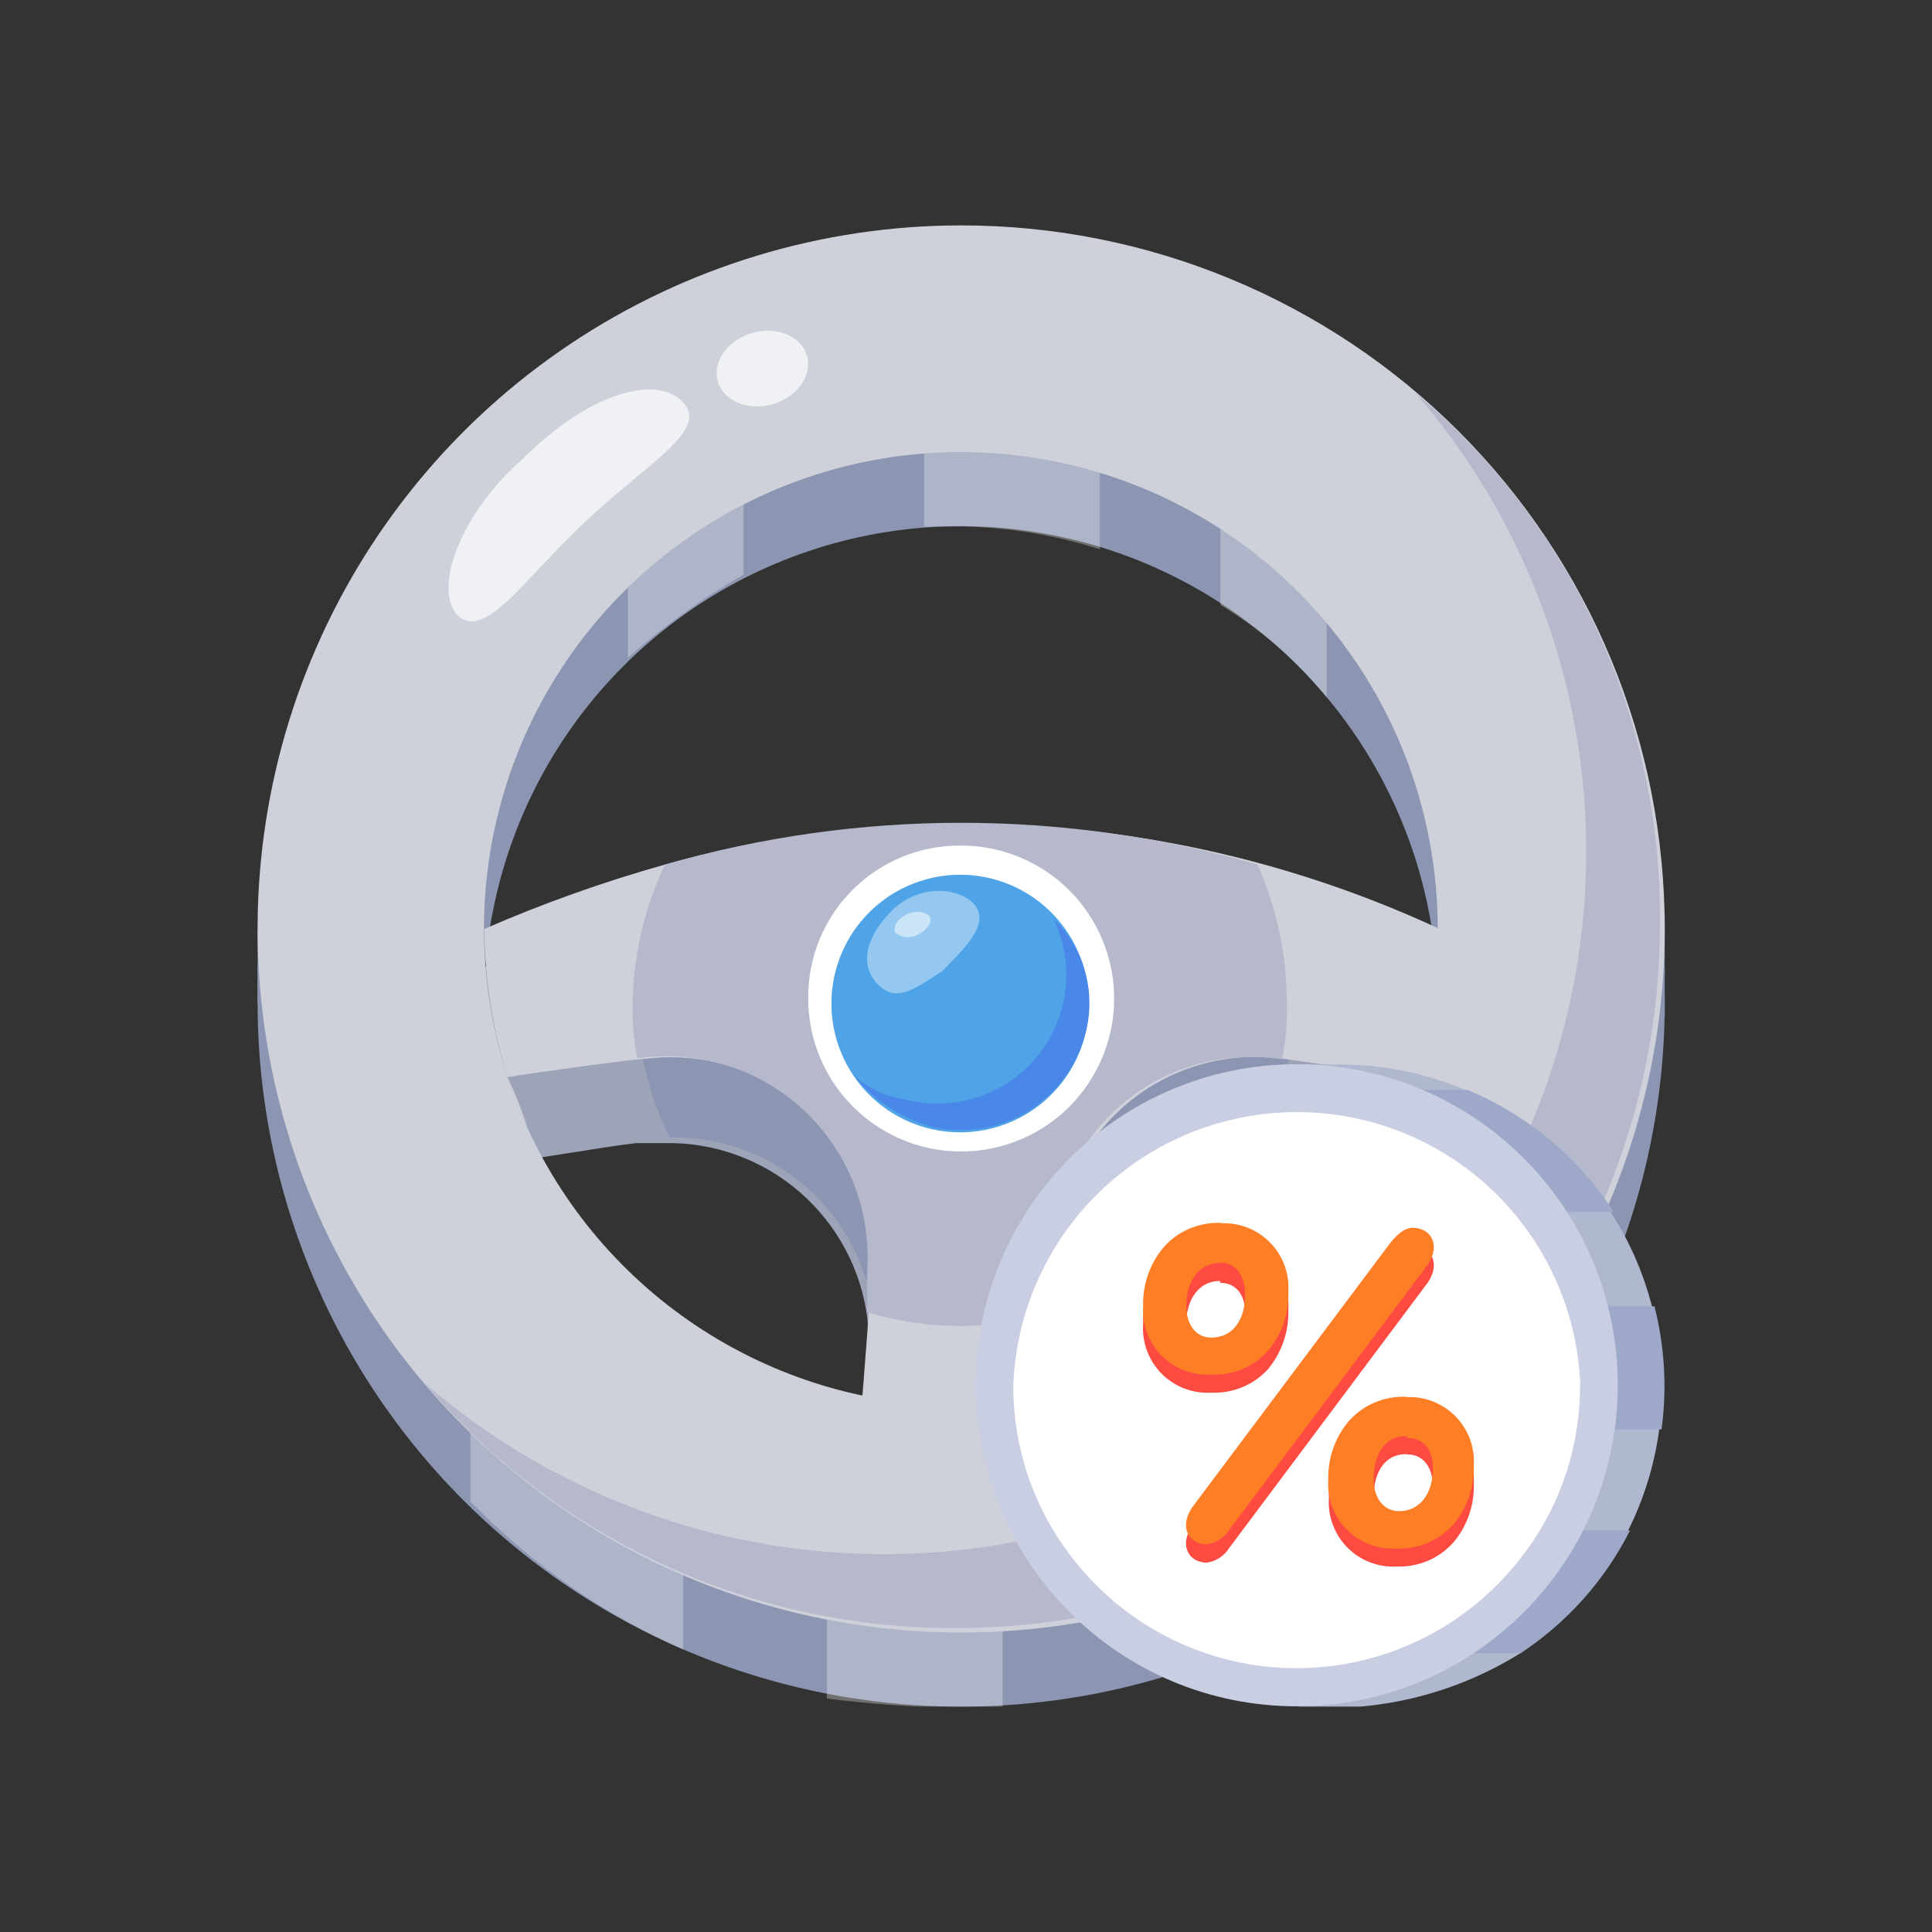
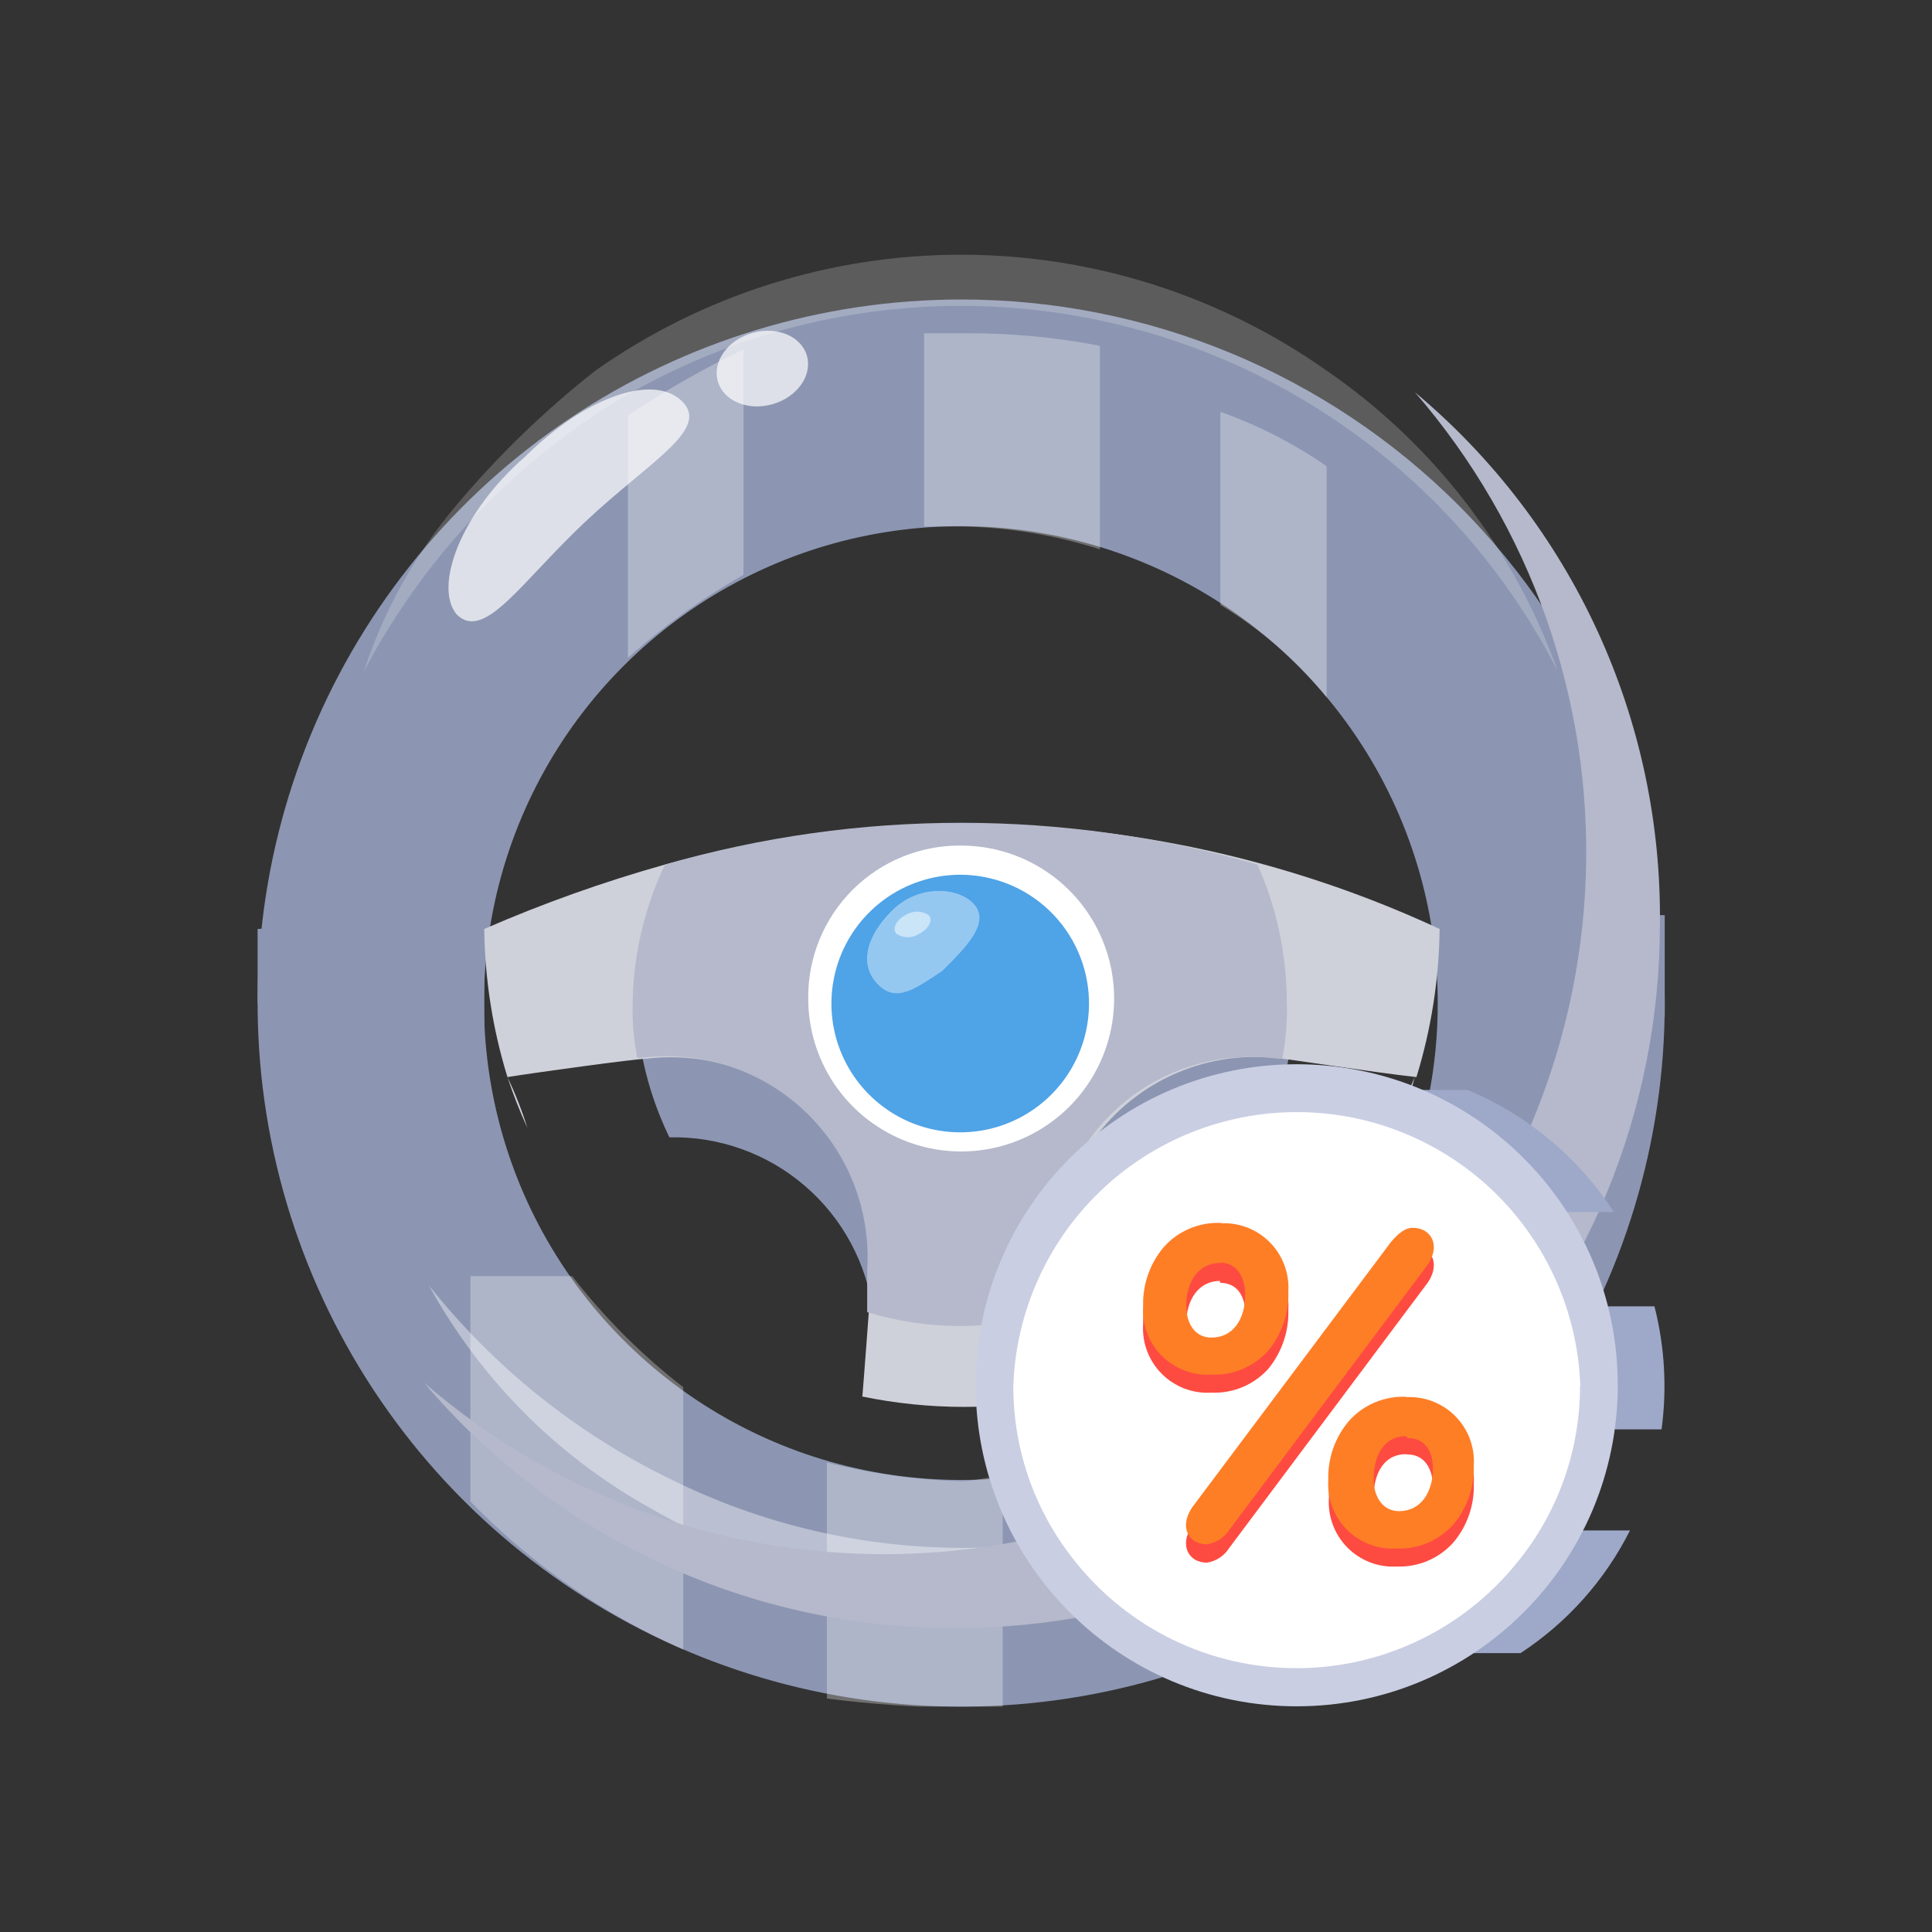
<svg xmlns="http://www.w3.org/2000/svg" width="60" height="60" viewBox="0 0 60 60" fill="none">
  <rect x="0" y="0" width="60" height="60" fill="#333333" stroke="none" />
  <g clip-path="url(#clip0_4023_14688)">
-     <path d="M8 30.15C8.02 35.945 10.341 41.495 14.453 45.578C18.564 49.662 24.13 51.945 29.925 51.925C35.72 51.905 41.27 49.584 45.353 45.472C49.437 41.361 51.72 35.795 51.7 30H8V30.15ZM27 42.08V43.37L26.69 45.85C24.176 45.313 21.845 44.129 19.928 42.416C18.012 40.702 16.575 38.519 15.76 36.08C17.05 35.94 18.49 35.65 19.76 35.5H20.62C22.164 35.466 23.666 36.007 24.833 37.018C26.001 38.029 26.752 39.437 26.94 40.97L27 42.08ZM33 45.81L32.71 43.37V40.78C32.927 39.259 33.688 37.868 34.852 36.864C36.016 35.86 37.503 35.312 39.04 35.32H39.9C41.19 35.46 42.63 35.75 43.9 35.9C43.124 38.372 41.708 40.595 39.795 42.342C37.883 44.09 35.542 45.3 33.01 45.85L33 45.81Z" fill="#9DA4B8" />
    <path d="M19.789 31.73C19.902 32.978 20.241 34.194 20.789 35.321C22.333 35.286 23.834 35.825 25.003 36.834C26.173 37.842 26.926 39.248 27.119 40.781C28.993 41.354 30.995 41.354 32.869 40.781C33.084 39.26 33.843 37.869 35.005 36.865C36.167 35.861 37.654 35.313 39.189 35.321C39.737 34.194 40.076 32.978 40.189 31.73H19.789Z" fill="#8C96B2" />
    <path d="M29.85 9.301C25.529 9.301 21.304 10.582 17.711 12.983C14.118 15.384 11.317 18.797 9.663 22.789C8.009 26.782 7.577 31.175 8.42 35.413C9.263 39.652 11.344 43.545 14.4 46.601C17.456 49.657 21.349 51.738 25.587 52.581C29.826 53.424 34.219 52.991 38.212 51.338C42.204 49.684 45.617 46.883 48.018 43.29C50.419 39.697 51.7 35.472 51.7 31.151C51.701 28.281 51.137 25.439 50.039 22.788C48.942 20.136 47.332 17.727 45.303 15.698C43.274 13.668 40.865 12.059 38.213 10.961C35.562 9.864 32.72 9.299 29.85 9.301ZM29.85 45.961C26.92 45.963 24.056 45.096 21.619 43.47C19.183 41.844 17.283 39.531 16.16 36.825C15.038 34.119 14.743 31.141 15.313 28.268C15.884 25.394 17.293 22.754 19.364 20.682C21.435 18.61 24.074 17.198 26.947 16.626C29.82 16.054 32.798 16.346 35.505 17.467C38.212 18.588 40.526 20.486 42.153 22.922C43.781 25.358 44.65 28.221 44.65 31.151C44.654 33.096 44.274 35.023 43.532 36.821C42.789 38.619 41.7 40.252 40.325 41.628C38.95 43.004 37.317 44.095 35.519 44.839C33.722 45.582 31.795 45.963 29.85 45.961Z" fill="#8C96B2" />
    <path opacity="0.3" d="M21.219 43.081C19.929 42.081 18.77 40.921 17.769 39.631H14.609V46.631C16.498 48.573 18.742 50.135 21.219 51.231V43.081Z" fill="white" />
    <path opacity="0.3" d="M31.14 45.85C30.71 45.85 30.28 46 29.85 46C28.443 45.96 27.044 45.765 25.68 45.42V52.75C27.063 52.926 28.455 53.023 29.85 53.04H31.14V45.85Z" fill="white" />
    <path opacity="0.3" d="M41.921 39.779C40.937 41.219 39.667 42.441 38.191 43.369V51.279C41.167 50.026 43.855 48.178 46.091 45.849V39.849L41.921 39.779Z" fill="white" />
    <g opacity="0.3">
      <path d="M41.2 14.479V21.659C40.278 20.516 39.161 19.544 37.9 18.789V12.789C39.069 13.206 40.179 13.774 41.2 14.479Z" fill="white" />
      <path d="M34.159 10.74V17.06C32.765 16.615 31.313 16.376 29.849 16.35H28.699V10.35H29.989C31.389 10.343 32.785 10.474 34.159 10.74Z" fill="white" />
      <path d="M23.09 10.85V17.85C21.806 18.582 20.603 19.446 19.5 20.43V12.9C20.648 12.134 21.847 11.449 23.09 10.85Z" fill="white" />
    </g>
    <path d="M46.24 28.42V33.16L51.7 31.58V28.42H46.24Z" fill="#8C96B2" />
    <path d="M15.04 28.42L8 28.85V31.15L15.04 33.16V28.42Z" fill="#8C96B2" />
    <path opacity="0.4" d="M13.32 39.92C15.332 42.451 17.884 44.501 20.79 45.92C23.605 47.324 26.705 48.06 29.85 48.07C32.979 48.086 36.066 47.348 38.85 45.92C41.736 44.465 44.284 42.421 46.33 39.92C44.742 42.826 42.368 45.228 39.48 46.85C36.554 48.546 33.232 49.44 29.85 49.44C26.468 49.44 23.146 48.546 20.22 46.85C17.312 45.238 14.92 42.835 13.32 39.92Z" fill="white" />
    <path opacity="0.2" d="M48.381 20.85C47.081 18.302 45.269 16.049 43.059 14.232C40.85 12.416 38.289 11.074 35.538 10.292C32.786 9.509 29.903 9.302 27.068 9.684C24.233 10.065 21.507 11.027 19.061 12.51C15.778 14.55 13.1 17.429 11.301 20.85C11.919 18.957 12.897 17.202 14.181 15.68C15.471 14.146 16.915 12.749 18.491 11.51C21.814 9.167 25.78 7.91 29.846 7.91C33.911 7.91 37.878 9.167 41.201 11.51C44.517 13.791 47.029 17.059 48.381 20.85Z" fill="white" />
    <path d="M20.649 26.85C18.735 27.388 16.861 28.056 15.039 28.85C15.057 30.41 15.3 31.959 15.759 33.45C16.619 33.31 19.759 32.88 20.069 32.88C20.982 32.768 21.908 32.859 22.782 33.145C23.655 33.432 24.455 33.908 25.123 34.539C25.792 35.171 26.313 35.942 26.649 36.798C26.986 37.653 27.129 38.573 27.069 39.49C27.069 39.63 26.779 43.49 26.779 43.37C28.864 43.8 31.014 43.8 33.099 43.37C33.099 43.23 32.819 39.37 32.819 39.49C32.746 38.57 32.881 37.644 33.213 36.782C33.544 35.92 34.065 35.144 34.737 34.51C35.408 33.876 36.214 33.4 37.093 33.118C37.972 32.836 38.904 32.755 39.819 32.88C39.959 32.88 42.699 33.31 43.989 33.45C44.448 31.959 44.691 30.41 44.709 28.85C37.18 25.351 28.652 24.642 20.649 26.85ZM43.939 33.45C43.789 34.03 43.499 34.6 43.359 35.03C43.51 34.489 43.704 33.961 43.939 33.45ZM15.759 33.45C15.937 33.988 16.143 34.516 16.379 35.03C16.211 34.489 16.003 33.962 15.759 33.45Z" fill="#CED1D9" />
    <path d="M39.051 26.85C33.039 25.12 26.662 25.12 20.651 26.85C20.03 28.155 19.69 29.576 19.651 31.02C19.626 31.633 19.673 32.248 19.791 32.85H19.931C20.844 32.736 21.771 32.825 22.645 33.111C23.52 33.397 24.32 33.873 24.989 34.505C25.658 35.137 26.179 35.908 26.515 36.765C26.85 37.622 26.992 38.542 26.931 39.46V40.75C28.805 41.323 30.807 41.323 32.681 40.75V39.49C32.608 38.569 32.742 37.644 33.074 36.782C33.406 35.92 33.927 35.144 34.599 34.51C35.27 33.875 36.075 33.4 36.955 33.118C37.834 32.836 38.766 32.755 39.681 32.88H39.821C39.942 32.265 39.989 31.637 39.961 31.01C39.944 29.576 39.635 28.16 39.051 26.85Z" fill="#B5B9CB" />
-     <path d="M29.85 7C25.529 7 21.304 8.281 17.711 10.682C14.118 13.083 11.317 16.496 9.663 20.488C8.009 24.481 7.577 28.874 8.42 33.113C9.263 37.351 11.344 41.245 14.4 44.3C17.456 47.356 21.349 49.437 25.587 50.28C29.826 51.123 34.219 50.691 38.212 49.037C42.204 47.383 45.617 44.582 48.018 40.989C50.419 37.396 51.7 33.172 51.7 28.85C51.701 25.98 51.137 23.138 50.039 20.487C48.942 17.835 47.332 15.426 45.303 13.397C43.274 11.368 40.865 9.758 38.213 8.661C35.562 7.563 32.72 6.999 29.85 7ZM29.85 43.66C26.92 43.662 24.056 42.795 21.619 41.169C19.183 39.543 17.283 37.23 16.16 34.525C15.038 31.819 14.743 28.84 15.313 25.967C15.884 23.093 17.293 20.453 19.364 18.381C21.435 16.309 24.074 14.898 26.947 14.325C29.82 13.753 32.798 14.046 35.505 15.166C38.212 16.287 40.526 18.185 42.153 20.621C43.781 23.057 44.65 25.92 44.65 28.85C44.654 30.795 44.274 32.722 43.532 34.52C42.789 36.318 41.7 37.952 40.325 39.328C38.95 40.703 37.317 41.794 35.519 42.538C33.722 43.281 31.795 43.663 29.85 43.66Z" fill="#CED1D9" />
    <path d="M43.94 12.18C47.55 16.348 49.446 21.73 49.248 27.241C49.05 32.751 46.771 37.982 42.871 41.881C38.972 45.779 33.74 48.056 28.229 48.253C22.718 48.449 17.337 46.551 13.17 42.94C15.201 45.341 17.733 47.268 20.589 48.584C23.445 49.901 26.555 50.575 29.7 50.56C32.57 50.561 35.412 49.997 38.063 48.899C40.715 47.801 43.124 46.192 45.153 44.163C47.182 42.134 48.792 39.724 49.889 37.073C50.987 34.421 51.551 31.579 51.55 28.71C51.587 25.562 50.923 22.447 49.607 19.587C48.291 16.729 46.355 14.198 43.94 12.18Z" fill="#B5B9CB" />
    <path d="M29.85 26.26C29.224 26.253 28.604 26.372 28.024 26.608C27.445 26.844 26.919 27.194 26.476 27.636C26.034 28.079 25.684 28.605 25.448 29.184C25.212 29.764 25.093 30.384 25.1 31.01C25.1 31.95 25.378 32.868 25.9 33.649C26.422 34.43 27.164 35.039 28.032 35.398C28.9 35.758 29.855 35.852 30.777 35.669C31.698 35.486 32.544 35.033 33.209 34.369C33.873 33.705 34.325 32.858 34.509 31.937C34.692 31.015 34.598 30.06 34.238 29.192C33.879 28.324 33.27 27.582 32.489 27.061C31.708 26.539 30.789 26.26 29.85 26.26Z" fill="white" />
    <path d="M33.73 32.011C33.562 32.787 33.167 33.495 32.596 34.046C32.024 34.597 31.301 34.966 30.52 35.104C29.738 35.243 28.933 35.146 28.206 34.826C27.48 34.505 26.865 33.976 26.44 33.305C26.016 32.634 25.8 31.852 25.822 31.059C25.843 30.265 26.1 29.495 26.56 28.848C27.02 28.201 27.662 27.706 28.405 27.425C29.148 27.144 29.957 27.09 30.73 27.271C31.752 27.509 32.639 28.14 33.2 29.027C33.761 29.913 33.952 30.985 33.73 32.011Z" fill="#4FA3E7" />
-     <path d="M33.729 32.009C33.49 33.031 32.86 33.918 31.973 34.479C31.086 35.04 30.015 35.231 28.989 35.009C28.029 34.748 27.173 34.197 26.539 33.429C26.989 33.811 27.536 34.06 28.119 34.149C28.857 34.339 29.634 34.314 30.359 34.077C31.084 33.84 31.725 33.401 32.209 32.811C32.692 32.222 32.997 31.507 33.087 30.75C33.178 29.993 33.05 29.226 32.719 28.539C33.177 28.978 33.511 29.53 33.688 30.139C33.865 30.748 33.88 31.393 33.729 32.009Z" fill="#4987E8" />
    <g opacity="0.4">
      <path d="M29.27 30.149C28.41 30.719 27.84 31.149 27.27 30.579C26.7 30.009 26.84 29.139 27.7 28.279C28.56 27.419 29.86 27.559 30.29 28.129C30.72 28.699 29.99 29.429 29.27 30.149Z" fill="white" />
    </g>
    <path opacity="0.5" d="M28.55 28.999C28.445 29.069 28.322 29.107 28.195 29.107C28.069 29.107 27.946 29.069 27.84 28.999C27.691 28.849 27.84 28.559 28.12 28.419C28.228 28.35 28.353 28.312 28.48 28.312C28.608 28.312 28.733 28.35 28.84 28.419C28.991 28.559 28.84 28.849 28.55 28.999Z" fill="white" />
    <path opacity="0.7" d="M14.18 19.08C15.04 19.94 16.18 18.08 18.18 16.2C20.18 14.32 22.07 13.33 21.18 12.46C20.29 11.59 18.18 12.32 16.299 14.19C14.319 15.91 13.46 18.21 14.18 19.08Z" fill="white" />
    <path opacity="0.7" d="M23.995 12.552C24.759 12.332 25.236 11.658 25.06 11.048C24.885 10.438 24.123 10.121 23.358 10.342C22.594 10.562 22.117 11.235 22.293 11.845C22.469 12.456 23.231 12.772 23.995 12.552Z" fill="white" />
-     <path d="M47.22 51.34C45.151 52.63 42.719 53.212 40.29 53.001L40.67 52.941C38.321 52.651 36.15 51.538 34.544 49.798C32.939 48.059 32.002 45.806 31.902 43.441C31.801 41.076 32.542 38.752 33.994 36.883C35.446 35.013 37.514 33.719 39.83 33.23V33.06H41.71C43.844 33.08 45.915 33.782 47.622 35.063C49.328 36.344 50.58 38.137 51.195 40.18C51.809 42.224 51.754 44.41 51.037 46.42C50.32 48.43 48.979 50.157 47.21 51.35L47.22 51.34Z" fill="#B0B8CF" />
    <path d="M50.12 37.64H44V33.85H45.58C47.441 34.626 49.023 35.947 50.12 37.64Z" fill="#9EA9C9" />
    <path d="M51.601 44.39H47.891V40.57H51.381C51.699 41.818 51.774 43.115 51.601 44.39Z" fill="#9EA9C9" />
    <path d="M50.621 47.529C49.843 49.076 48.67 50.391 47.221 51.339H45.121V47.529H50.621Z" fill="#9EA9C9" />
    <path d="M40.271 52.991C45.777 52.991 50.241 48.527 50.241 43.021C50.241 37.514 45.777 33.051 40.271 33.051C34.764 33.051 30.301 37.514 30.301 43.021C30.301 48.527 34.764 52.991 40.271 52.991Z" fill="#C9CEE2" />
    <path d="M49.069 43.03C49.074 45.004 48.404 46.92 47.169 48.46L47.119 48.52C46.292 49.55 45.245 50.379 44.054 50.948C42.863 51.517 41.559 51.811 40.239 51.807C38.919 51.803 37.617 51.502 36.429 50.926C35.242 50.35 34.199 49.514 33.379 48.48C32.141 46.941 31.467 45.025 31.469 43.05C31.546 40.767 32.507 38.602 34.15 37.013C35.793 35.425 37.989 34.537 40.274 34.537C42.559 34.537 44.755 35.425 46.398 37.013C48.04 38.602 49.002 40.767 49.079 43.05L49.069 43.03Z" fill="white" />
    <path d="M37.92 38.55C38.201 38.537 38.481 38.583 38.743 38.685C39.004 38.788 39.241 38.944 39.438 39.144C39.636 39.344 39.788 39.583 39.887 39.846C39.986 40.109 40.028 40.39 40.011 40.67C40.033 41.343 39.809 42.001 39.38 42.52C39.157 42.764 38.883 42.956 38.577 43.082C38.271 43.208 37.941 43.266 37.611 43.25C37.328 43.267 37.044 43.222 36.779 43.121C36.515 43.019 36.275 42.862 36.075 42.661C35.876 42.46 35.721 42.218 35.622 41.953C35.523 41.687 35.482 41.403 35.501 41.12C35.484 40.453 35.711 39.802 36.141 39.29C36.365 39.038 36.644 38.84 36.955 38.71C37.267 38.58 37.603 38.522 37.941 38.54L37.92 38.55ZM43.191 39.14C43.431 38.85 43.651 38.69 43.87 38.69C44.431 38.69 44.751 39.21 44.35 39.82L38.17 48.08C38.094 48.2 37.993 48.302 37.874 48.38C37.755 48.457 37.621 48.509 37.48 48.53C36.931 48.53 36.611 48.01 37.011 47.4L43.191 39.14ZM37.891 39.78C37.221 39.78 36.84 40.37 36.84 41.11C36.84 41.68 37.12 42.11 37.62 42.11C38.31 42.11 38.67 41.52 38.67 40.78C38.67 40.21 38.391 39.84 37.891 39.84V39.78ZM43.66 43.95C43.943 43.934 44.225 43.978 44.489 44.079C44.753 44.18 44.992 44.336 45.192 44.536C45.391 44.736 45.546 44.977 45.646 45.241C45.745 45.506 45.788 45.788 45.77 46.07C45.793 46.742 45.565 47.398 45.13 47.91C44.91 48.154 44.64 48.346 44.337 48.474C44.035 48.602 43.709 48.662 43.38 48.65C43.097 48.666 42.814 48.622 42.55 48.521C42.285 48.419 42.045 48.263 41.845 48.061C41.646 47.86 41.491 47.618 41.392 47.352C41.293 47.087 41.252 46.803 41.27 46.52C41.252 45.852 41.48 45.201 41.91 44.69C42.135 44.438 42.413 44.24 42.725 44.11C43.037 43.98 43.373 43.922 43.711 43.94L43.66 43.95ZM43.66 45.16C42.99 45.16 42.66 45.75 42.66 46.49C42.66 47.06 42.95 47.49 43.45 47.49C44.13 47.49 44.501 46.91 44.501 46.17C44.501 45.6 44.221 45.17 43.721 45.17L43.66 45.16Z" fill="#FE4B42" />
    <path d="M37.92 37.99C38.201 37.977 38.481 38.023 38.743 38.125C39.004 38.227 39.241 38.383 39.438 38.584C39.636 38.783 39.788 39.023 39.887 39.286C39.986 39.549 40.028 39.83 40.011 40.11C40.035 40.78 39.811 41.435 39.38 41.95C39.159 42.197 38.885 42.391 38.579 42.519C38.273 42.647 37.942 42.705 37.611 42.69C37.328 42.706 37.044 42.662 36.779 42.56C36.515 42.459 36.275 42.302 36.075 42.101C35.876 41.899 35.721 41.658 35.622 41.392C35.523 41.126 35.482 40.843 35.501 40.56C35.482 39.892 35.71 39.24 36.141 38.73C36.365 38.478 36.644 38.279 36.955 38.15C37.267 38.02 37.603 37.962 37.941 37.98L37.92 37.99ZM43.191 38.58C43.431 38.29 43.651 38.13 43.87 38.13C44.431 38.13 44.751 38.65 44.35 39.26L38.17 47.52C38.093 47.638 37.992 47.738 37.873 47.814C37.754 47.889 37.62 47.939 37.48 47.96C36.931 47.96 36.611 47.45 37.011 46.83L43.191 38.58ZM37.891 39.22C37.221 39.22 36.84 39.81 36.84 40.54C36.84 41.12 37.12 41.54 37.62 41.54C38.31 41.54 38.67 40.95 38.67 40.21C38.67 39.64 38.391 39.21 37.891 39.21V39.22ZM43.66 43.39C43.943 43.374 44.225 43.418 44.489 43.519C44.753 43.62 44.992 43.775 45.192 43.976C45.391 44.176 45.546 44.416 45.646 44.681C45.745 44.945 45.788 45.228 45.77 45.51C45.791 46.181 45.563 46.836 45.13 47.35C44.908 47.596 44.634 47.79 44.328 47.918C44.022 48.046 43.692 48.105 43.361 48.09C43.078 48.106 42.794 48.062 42.529 47.96C42.265 47.859 42.025 47.702 41.825 47.501C41.626 47.299 41.471 47.058 41.372 46.792C41.273 46.526 41.232 46.243 41.251 45.96C41.231 45.292 41.459 44.64 41.891 44.13C42.115 43.878 42.394 43.679 42.705 43.55C43.017 43.42 43.353 43.362 43.691 43.38L43.66 43.39ZM43.66 44.6C42.99 44.6 42.66 45.19 42.66 45.93C42.66 46.5 42.95 46.93 43.45 46.93C44.13 46.93 44.501 46.34 44.501 45.6C44.501 45.03 44.221 44.66 43.721 44.66L43.66 44.6Z" fill="#FE7E26" />
  </g>
  <defs>
    <clipPath id="clip0_4023_14688">
      <rect width="43.7" height="46" fill="white" transform="translate(8 7)" />
    </clipPath>
  </defs>
</svg>